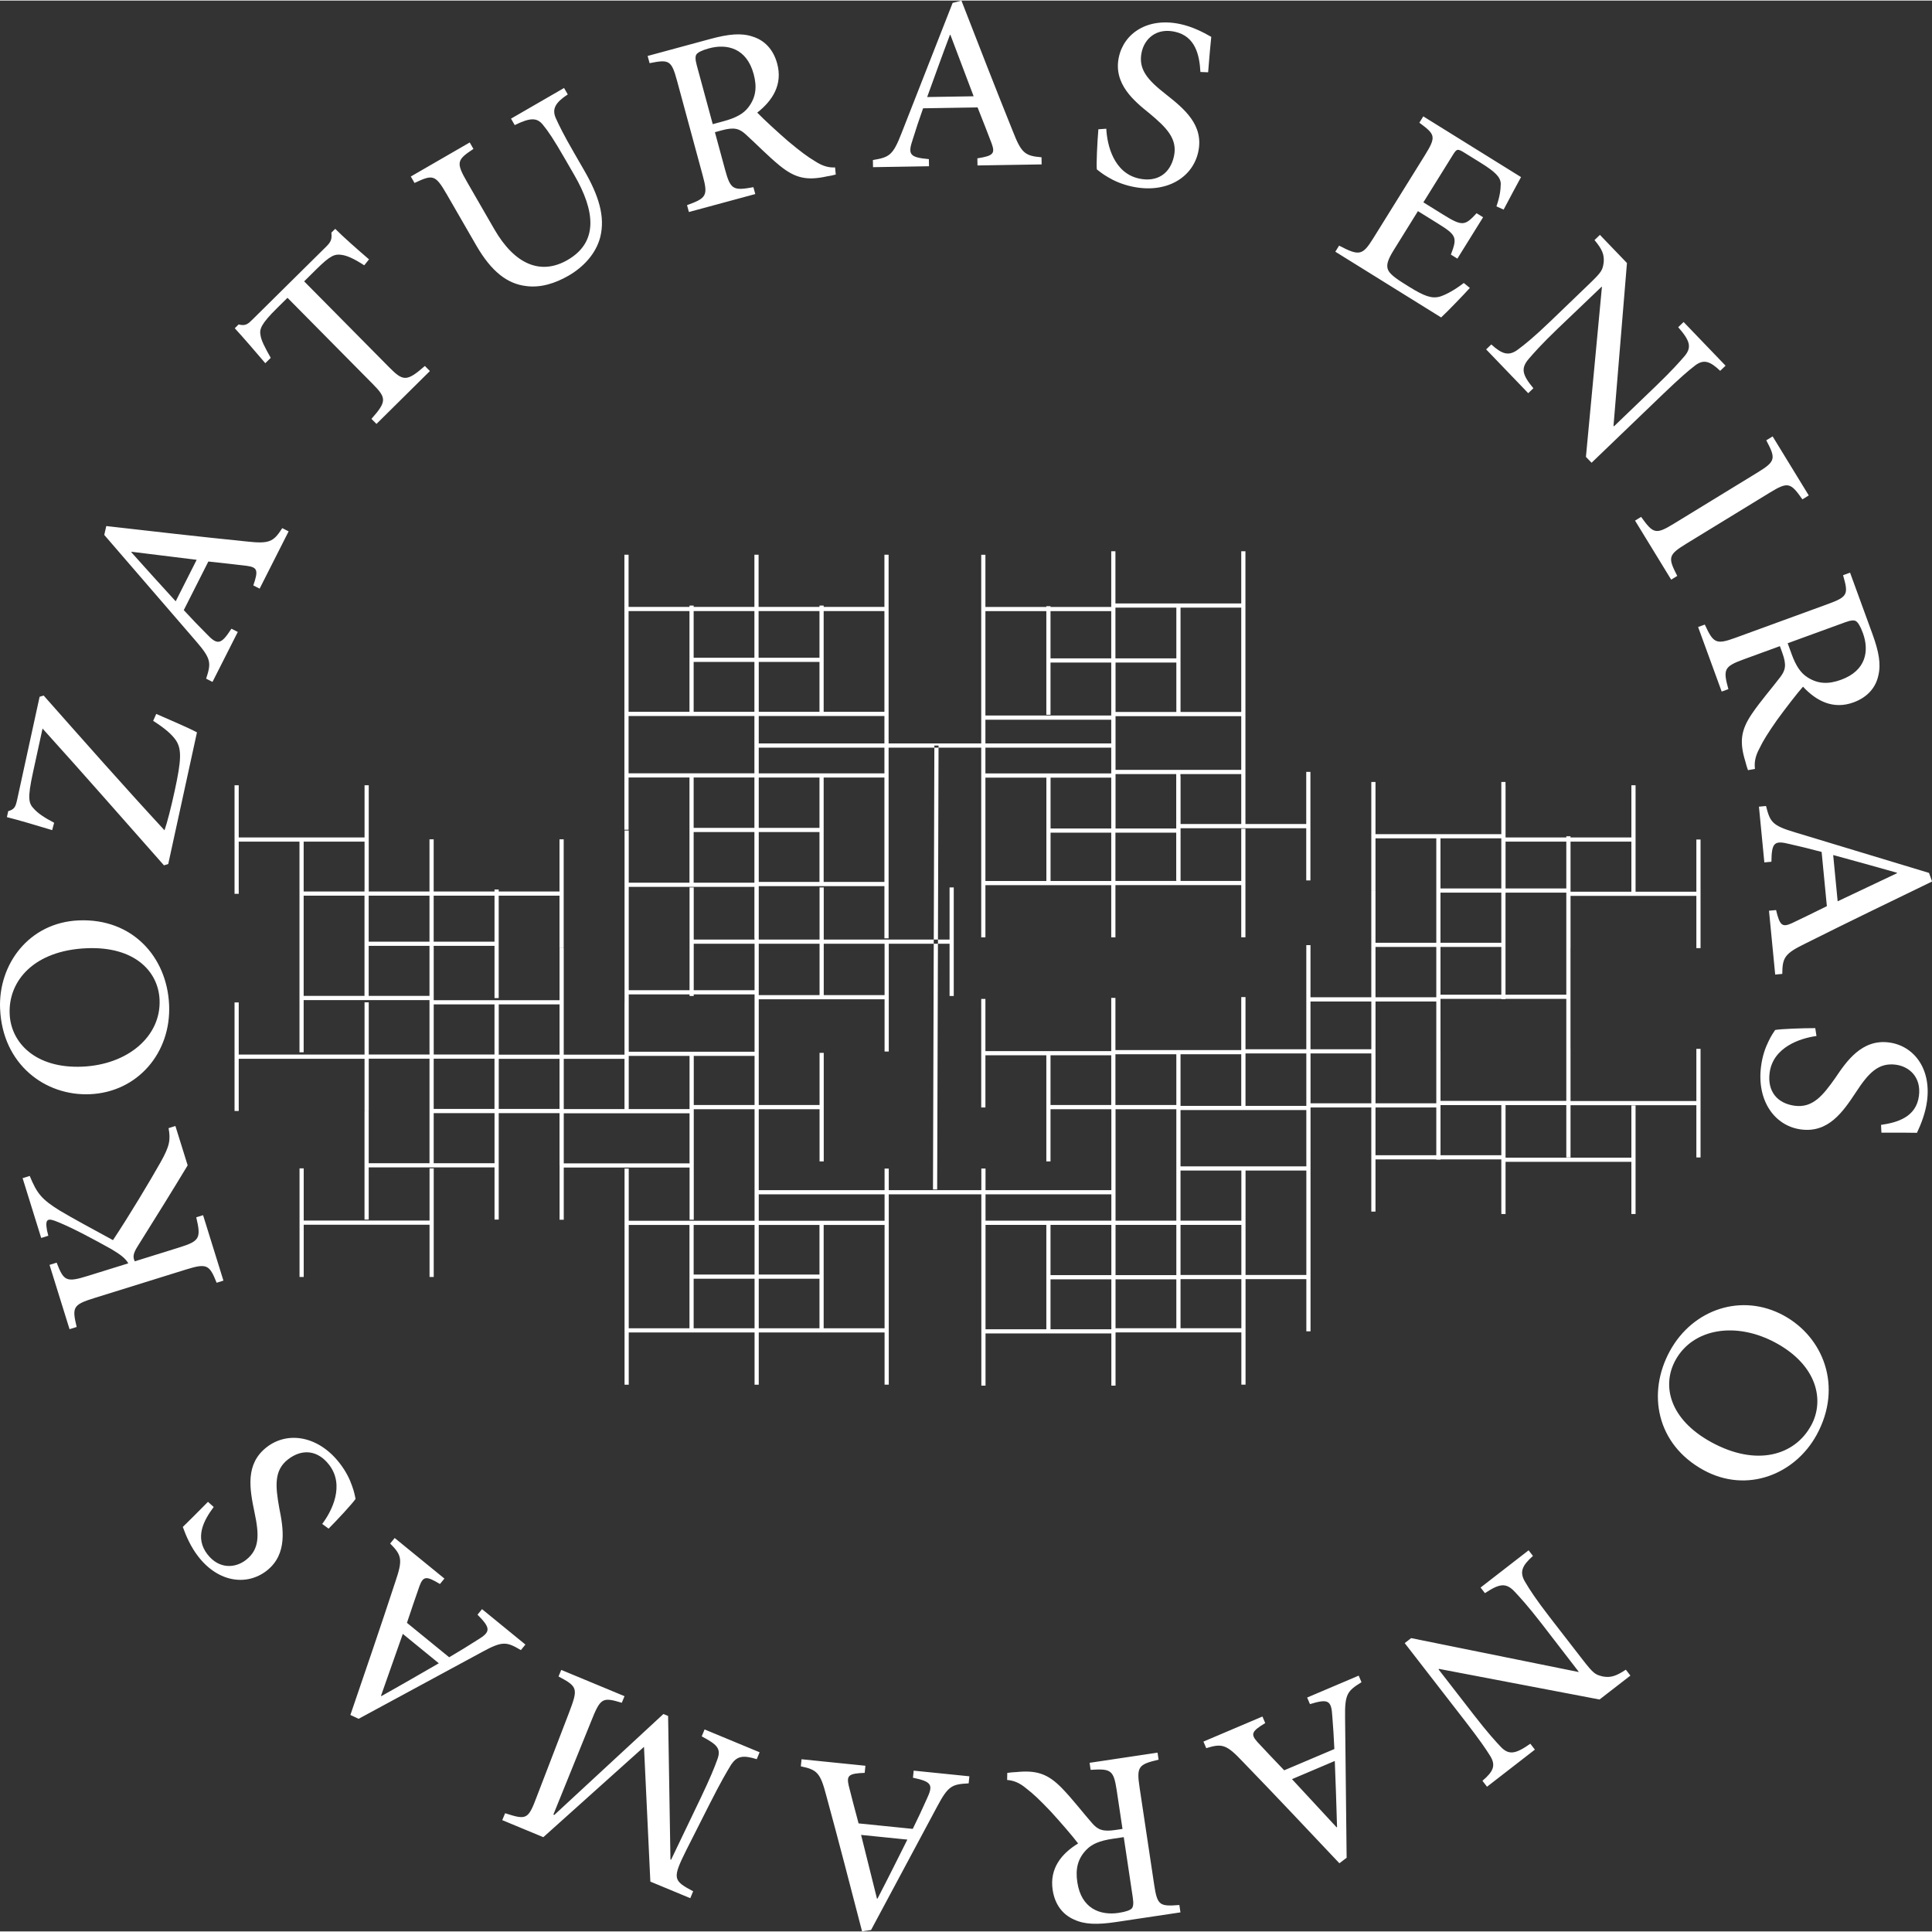
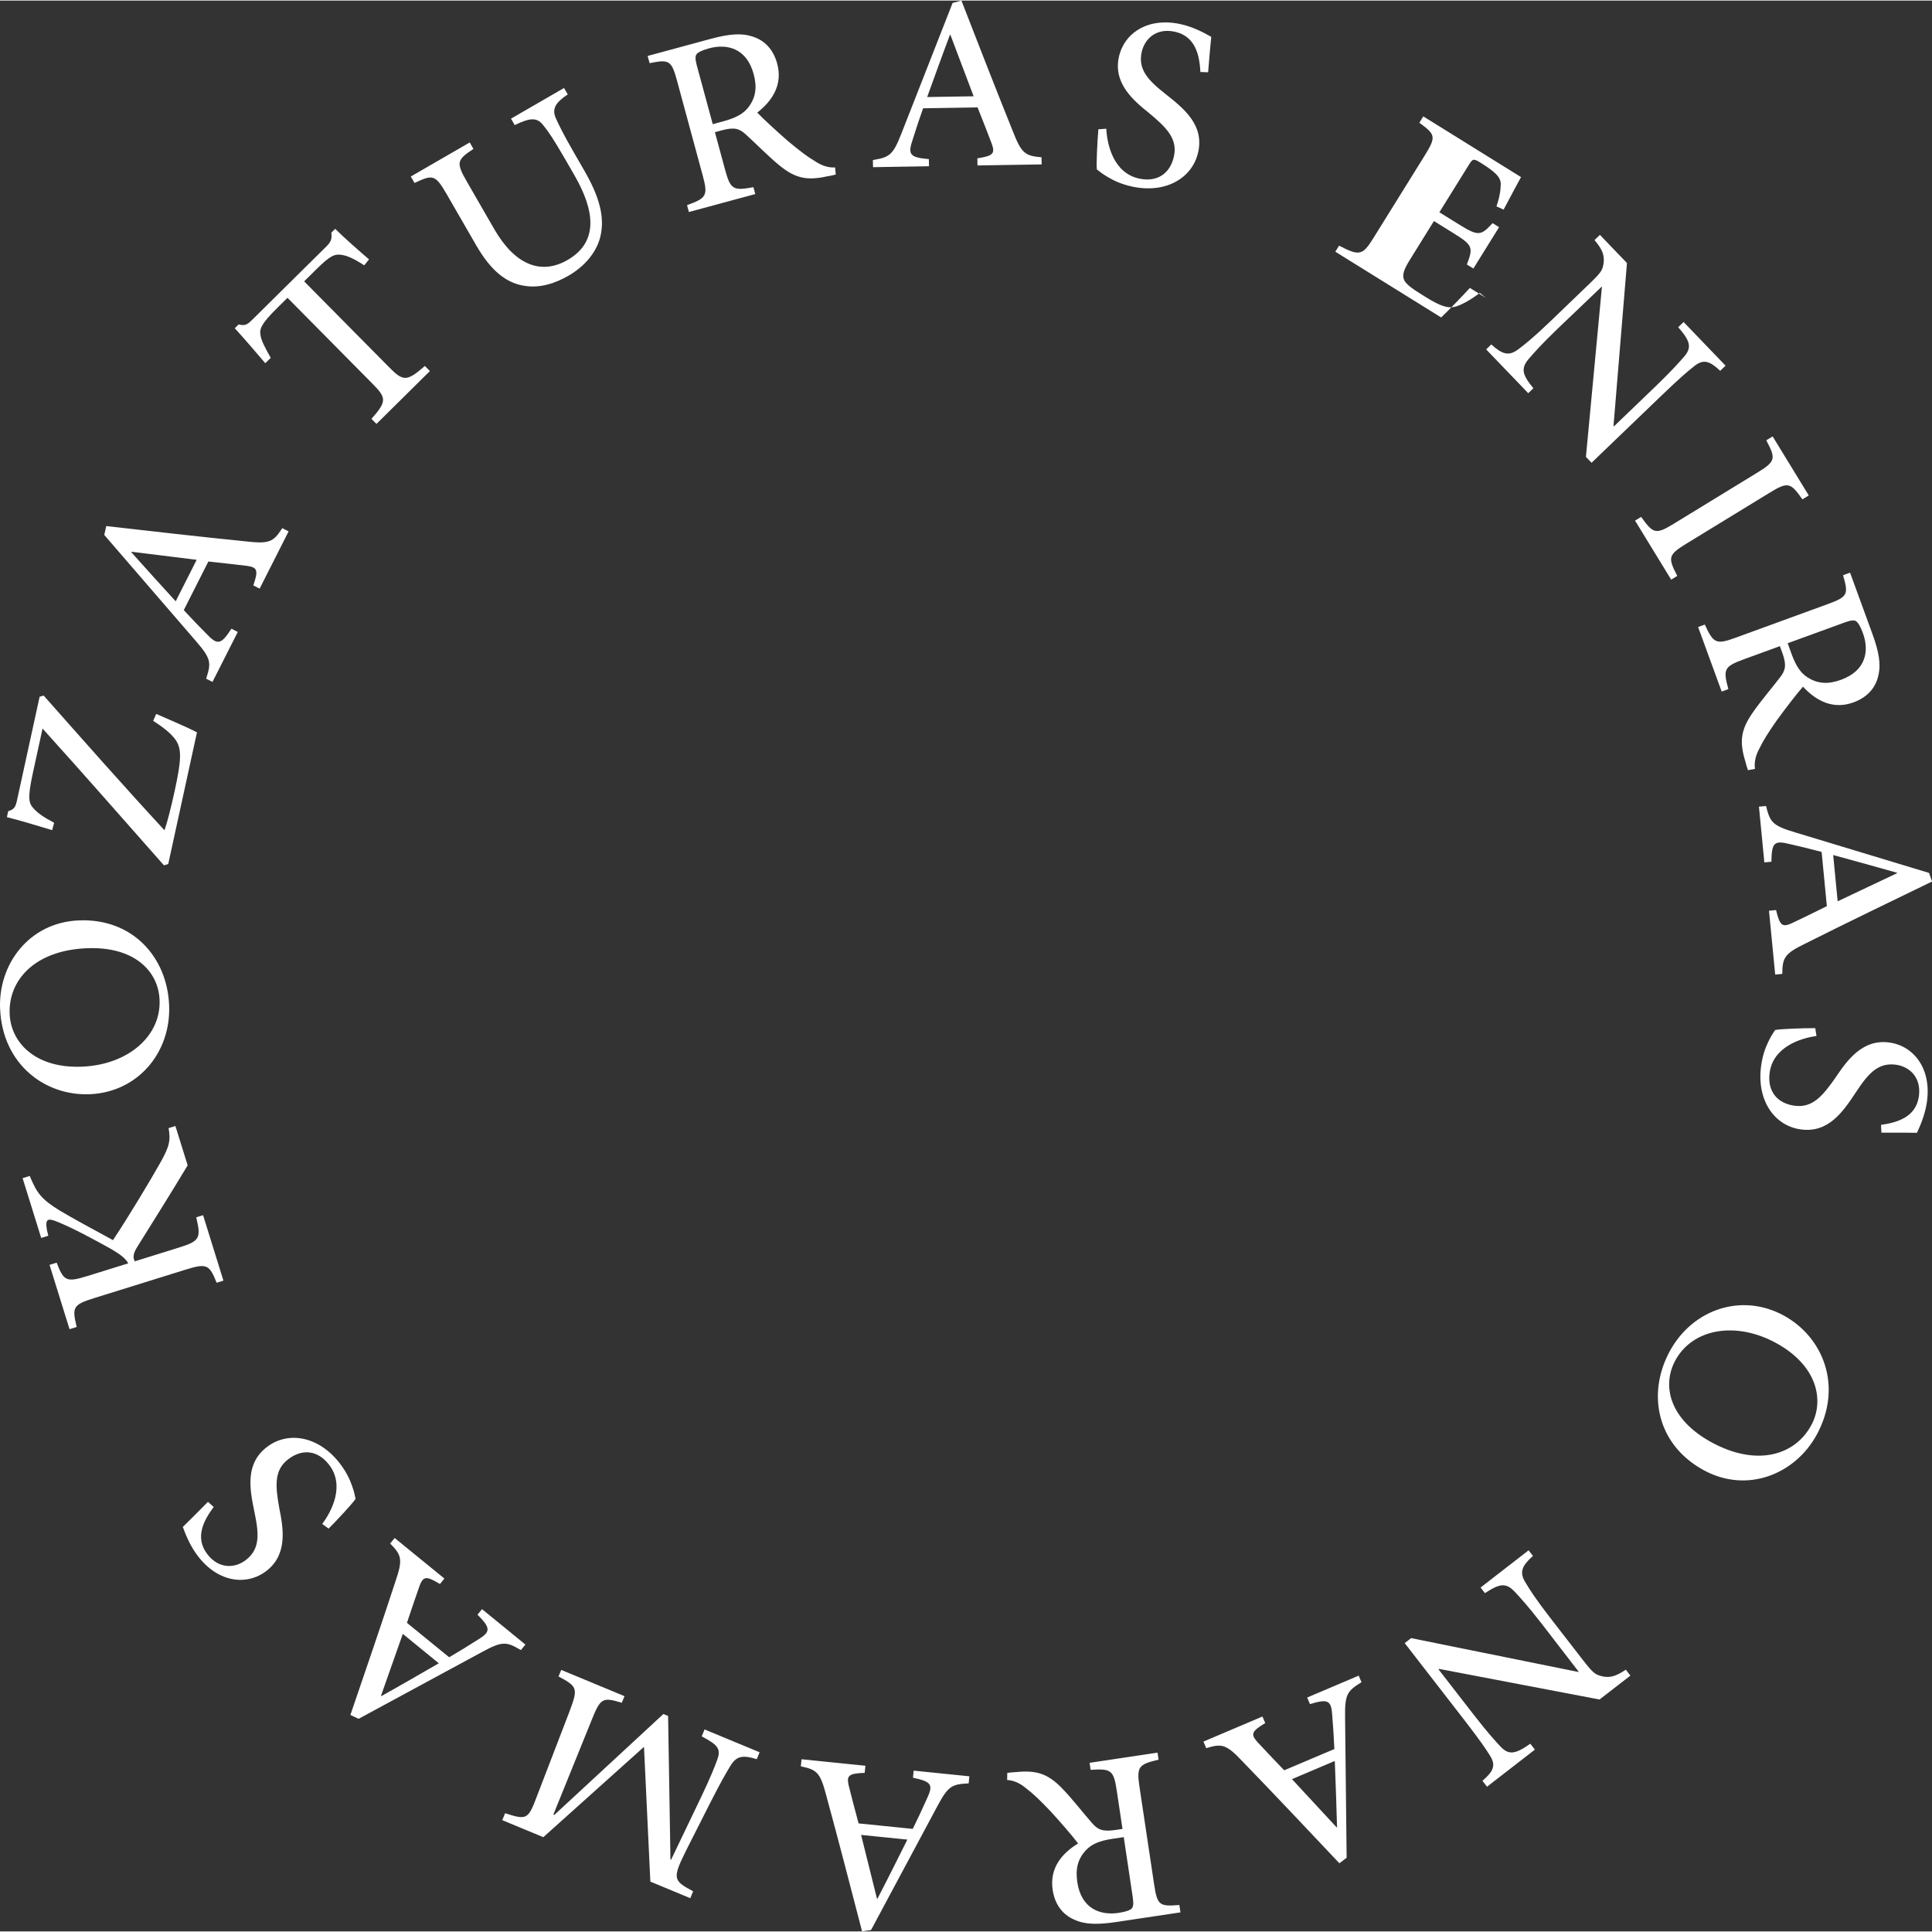
<svg xmlns="http://www.w3.org/2000/svg" id="Layer_1" data-name="Layer 1" x="0px" y="0px" shape-rendering="geometricPrecision" text-rendering="geometricPrecision" width="100px" height="100px" viewBox="0 0 461.41 461.14" xml:space="preserve">
  <rect x="0" y="0" width="461.41" height="461.14" fill="#333333" stroke="none" />
  <defs>
    <style>
      .cls-1 {
        fill: #fff;
      }
      #rotation-group {
      animation: rotateInfinite 7000ms linear infinite normal forwards
    }
    @keyframes rotateInfinite {
      0% {
        transform: translate(50px,50px) rotate(0deg);
        }
      100% {
        transform: translate(50px,50px) rotate(360deg);
        }
    }
    </style>
  </defs>
-   <path class="cls-1" d="m223.82,283.94h-1s.33-106.02.33-106.02h1s-.33,106.02-.33,106.02Zm42.6-126.33h-1v40.62h1v-40.62Zm0,106.68h-1v40.62h1v-40.62Zm-85.21,0h-1v40.62h1v-40.62Zm0-106.68h-1v40.62h1v-40.62Zm100.74,27.66h-1v25.93h1v-25.93Zm-31.05,0h-1v25.93h1v-25.93Zm15.02,98.83h-85.21v1h85.21v-1Zm0-106.68h-85.21v1h85.21v-1Zm15.52,20.31h-31.05v1h31.05v-1Zm.5-53.09h-1v25.93h1v-25.93Zm-31.05,0h-1v25.93h1v-25.93Zm30.55,12.46h-31.05v1h31.05v-1Zm.5,134.84h-1v25.93h1v-25.93Zm-31.05,0h-1v25.93h1v-25.93Zm30.55,12.46h-31.05v1h31.05v-1Zm.5-53.09h-1v25.93h1v-25.93Zm-31.05,0h-1v25.93h1v-25.93Zm30.55,12.46h-31.05v1h31.05v-1Zm-84.71-12.46h-1v25.93h1v-25.93Zm-31.05,0h-1v25.93h1v-25.93Zm30.55,12.46h-31.05v1h31.05v-1Zm.5-51.97h-1v25.93h1v-25.93Zm-31.05,0h-1v25.93h1v-25.93Zm30.55,12.46h-31.05v1h31.05v-1Zm31.55-12.46h-1v25.93h1v-25.93Zm-31.05,0h-1v25.93h1v-25.93Zm30.55,12.46h-31.05v1h31.05v-1Zm-46.07-26.05h-1v25.93h1v-25.93Zm-31.05,0h-1v25.93h1v-25.93Zm30.55,12.46h-31.05v1h31.05v-1Zm.5,13.22h-1v25.93h1v-25.93Zm-31.05,0h-1v25.93h1v-25.93Zm30.55,12.46h-31.05v1h31.05v-1Zm.5,2.23h-1v25.93h1v-25.93Zm-31.05,0h-1v25.93h1v-25.93Zm30.55,12.46h-31.05v1h31.05v-1Zm31.55-25.98h-1v25.93h1v-25.93Zm-31.05,0h-1v25.93h1v-25.93Zm30.55,12.46h-31.05v1h31.05v-1Zm.5,67.11h-1v25.93h1v-25.93Zm-31.05,0h-1v25.93h1v-25.93Zm30.55,12.46h-31.05v1h31.05v-1Zm.5-38.14h-1v25.93h1v-25.93Zm-31.05,0h-1v25.93h1v-25.93Zm30.55,12.46h-31.05v1h31.05v-1Zm-30.55,13.22h-1v25.93h1v-25.93Zm-31.05,0h-1v25.93h1v-25.93Zm30.55,12.46h-31.05v1h31.05v-1Zm.5-38.14h-1v25.93h1v-25.93Zm-31.05,0h-1v25.93h1v-25.93Zm30.55,12.46h-31.05v1h31.05v-1Zm-15.02-39.13h-1v25.93h1v-25.93Zm-31.05,0h-1v25.93h1v-25.93Zm30.55,12.46h-31.05v1h31.05v-1Zm.5.5h-1v25.93h1v-25.93Zm-31.05,0h-1v25.93h1v-25.93Zm30.55,12.46h-31.05v1h31.05v-1Zm132.28,26.92h-1v25.93h1v-25.93Zm-31.05,0h-1v25.93h1v-25.93Zm30.55,12.46h-31.05v1h31.05v-1Zm-30.55-12.22h-1v25.93h1v-25.93Zm-31.05,0h-1v25.93h1v-25.93Zm30.55,12.46h-31.05v1h31.05v-1Zm.5-38.39h-1v25.93h1v-25.93Zm-31.05,0h-1v25.93h1v-25.93Zm30.55,12.46h-31.05v1h31.05v-1Zm31.55-12.46h-1v25.93h1v-25.93Zm-31.05,0h-1v25.93h1v-25.93Zm30.55,12.46h-31.05v1h31.05v-1Zm16.02.5h-1v25.93h1v-25.93Zm-31.05,0h-1v25.93h1v-25.93Zm30.55,12.46h-31.05v1h31.05v-1Zm.5-38.39h-1v25.93h1v-25.93Zm-31.05,0h-1v25.93h1v-25.93Zm30.55,12.46h-31.05v1h31.05v-1Zm.5-26.91h-1v25.93h1v-25.93Zm-31.05,0h-1v25.93h1v-25.93Zm30.55,12.46h-31.05v1h31.05v-1Zm16.02-25.98h-1v25.93h1v-25.93Zm-31.05,0h-1v25.93h1v-25.93Zm30.55,12.46h-31.05v1h31.05v-1Zm16.02-24.87h-1v25.93h1v-25.93Zm-31.05,0h-1v25.93h1v-25.93Zm30.55,12.46h-31.05v1h31.05v-1Zm-193.38,1.24h-1v25.93h1v-25.93Zm-31.05,0h-1v25.93h1v-25.93Zm30.55,12.46h-31.05v1h31.05v-1Zm-15.02.5h-1v25.93h1v-25.93Zm-31.05,0h-1v25.93h1v-25.93Zm30.55,12.46h-31.05v1h31.05v-1Zm-15.02.5h-1v25.93h1v-25.93Zm-31.05,0h-1v25.93h1v-25.93Zm30.55,12.46h-31.05v1h31.05v-1Zm-15.02,1.24h-1v25.93h1v-25.93Zm-31.05,0h-1v25.93h1v-25.93Zm30.55,12.46h-31.05v1h31.05v-1Zm-15.02-52.1h-1v25.93h1v-25.93Zm-31.05,0h-1v25.93h1v-25.93Zm30.55,12.46h-31.05v1h31.05v-1Zm.5-64.32h-1v25.93h1v-25.93Zm-31.05,0h-1v25.93h1v-25.93Zm30.55,12.46h-31.05v1h31.05v-1Zm303.05-12.46h-1v25.93h1v-25.93Zm-31.05,0h-1v25.93h1v-25.93Zm30.55,12.46h-31.05v1h31.05v-1Zm16.02.5h-1v25.93h1v-25.93Zm-31.05,0h-1v25.93h1v-25.93Zm30.55,12.46h-31.05v1h31.05v-1Zm-15.02,51.05h-1v25.93h1v-25.93Zm-31.05,0h-1v25.93h1v-25.93Zm30.55,12.46h-31.05v1h31.05v-1Zm16.02-25.98h-1v25.93h1v-25.93Zm-31.05,0h-1v25.93h1v-25.93Zm30.55,12.46h-31.05v1h31.05v-1Zm-286.52-23.57h-1v25.93h1v-25.93Zm-31.05,0h-1v25.93h1v-25.93Zm30.55,12.46h-31.05v1h31.05v-1Zm16.02-25.43h-1v25.93h1v-25.93Zm-31.05,0h-1v25.93h1v-25.93Zm30.55,12.46h-31.05v1h31.05v-1Zm209.9,12.16h-1v25.93h1v-25.93Zm-31.05,0h-1v25.93h1v-25.93Zm30.55,12.46h-31.05v1h31.05v-1Zm16.02-.06h-1v25.93h1v-25.93Zm-31.05,0h-1v25.93h1v-25.93Zm30.55,12.46h-31.05v1h31.05v-1Zm.5-63.2h-1v25.93h1v-25.93Zm-31.05,0h-1v25.93h1v-25.93Zm30.55,12.46h-31.05v1h31.05v-1Zm16.02,25.31h-1v25.93h1v-25.93Zm-31.05,0h-1v25.93h1v-25.93Zm30.55,12.46h-31.05v1h31.05v-1Zm.5-37.83h-1v25.93h1v-25.93Zm-31.05,0h-1v25.93h1v-25.93Zm30.55,12.46h-31.05v1h31.05v-1Zm.5-37.83h-1v25.93h1v-25.93Zm-31.05,0h-1v25.93h1v-25.93Zm30.55,12.46h-31.05v1h31.05v-1Zm-15.02-25.43h-1v25.93h1v-25.93Zm-31.05,0h-1v25.93h1v-25.93Zm30.55,12.46h-31.05v1h31.05v-1Zm-239.95,13.22h-1v25.93h1v-25.93Zm-31.05,0h-1v25.93h1v-25.93Zm30.55,12.46h-31.05v1h31.05v-1Zm16.02-24.44h-1v25.93h1v-25.93Zm-31.05,0h-1v25.93h1v-25.93Zm30.55,12.46h-31.05v1h31.05v-1Zm-30.55-12.46h-1v25.93h1v-25.93Zm-31.05,0h-1v25.93h1v-25.93Zm30.55,12.46h-31.05v1h31.05v-1Zm.5,12.47h-1v25.93h1v-25.93Zm-31.05,0h-1v25.93h1v-25.93Zm30.55,12.46h-31.05v1h31.05v-1Zm93.64,54.09h-1v25.93h1v-25.93Zm-31.05,0h-1v25.93h1v-25.93Zm30.55,12.46h-31.05v1h31.05v-1Zm.5-119.14h-1v25.93h1v-25.93Zm-31.05,0h-1v25.93h1v-25.93Zm30.55,12.46h-31.05v1h31.05v-1Zm.5-53.09h-1v25.93h1v-25.93Zm-31.05,0h-1v25.93h1v-25.93Zm30.55,12.46h-31.05v1h31.05v-1Zm101.23-25.43h-1v25.93h1v-25.93Zm-31.05,0h-1v25.93h1v-25.93Zm30.55,12.46h-31.05v1h31.05v-1Zm.5,13.46h-1v25.93h1v-25.93Zm-31.05,0h-1v25.93h1v-25.93Zm30.55,12.46h-31.05v1h31.05v-1Zm.5,1.37h-1v25.93h1v-25.93Zm-31.05,0h-1v25.93h1v-25.93Zm30.55,12.46h-31.05v1h31.05v-1Zm.5,54.46h-1v25.93h1v-25.93Zm-31.05,0h-1v25.93h1v-25.93Zm30.55,12.46h-31.05v1h31.05v-1Zm-30.55-12.22h-1v25.93h1v-25.93Zm-31.05,0h-1v25.93h1v-25.93Zm30.55,12.46h-31.05v1h31.05v-1Zm.5-53.09h-1v25.93h1v-25.93Zm-31.05,0h-1v25.93h1v-25.93Zm30.55,12.46h-31.05v1h31.05v-1Zm.5-38.14h-1v25.93h1v-25.93Zm-31.05,0h-1v25.93h1v-25.93Zm30.55,12.46h-31.05v1h31.05v-1Zm.5-26.29h-1v25.93h1v-25.93Zm-31.05,0h-1v25.93h1v-25.93Zm30.55,12.46h-31.05v1h31.05v-1Zm.5-38.39h-1v25.93h1v-25.93Zm-31.05,0h-1v25.93h1v-25.93Zm30.55,12.46h-31.05v1h31.05v-1Zm31.55,52.97h-1v25.93h1v-25.93Zm-31.05,0h-1v25.93h1v-25.93Zm30.55,12.46h-31.05v1h31.05v-1Zm16.02-26.05h-1v25.93h1v-25.93Zm-31.05,0h-1v25.93h1v-25.93Zm30.55,12.46h-31.05v1h31.05v-1Zm-100.24,1.37h-1v25.93h1v-25.93Zm-31.05,0h-1v25.93h1v-25.93Zm30.55,12.46h-31.05v1h31.05v-1Zm.5-38.39h-1v25.93h1v-25.93Zm-31.05,0h-1v25.93h1v-25.93Zm30.55,12.46h-31.05v1h31.05v-1Zm.5-27.16h-1v25.93h1v-25.93Zm-31.05,0h-1v25.93h1v-25.93Zm30.55,12.46h-31.05v1h31.05v-1Zm.5-37.52h-1v25.93h1v-25.93Zm-31.05,0h-1v25.93h1v-25.93Zm30.55,12.46h-31.05v1h31.05v-1Zm-30.55-12.46h-1v25.93h1v-25.93Zm-31.05,0h-1v25.93h1v-25.93Zm30.55,12.46h-31.05v1h31.05v-1Zm.5,12.6h-1v25.93h1v-25.93Zm-31.05,0h-1v25.93h1v-25.93Zm30.55,12.46h-31.05v1h31.05v-1Zm.5,2.23h-1v25.93h1v-25.93Zm-31.05,0h-1v25.93h1v-25.93Zm30.55,12.46h-31.05v1h31.05v-1Z" />
  <g id="" transform="translate(50,50) rotate(360)">
-     <path class="cls-1" transform="translate(-50,-50)" d="m86.99,63.23c-2.54-1.65-4.11-2.31-5.37-2.49-1.69-.27-2.75.16-6.04,3.41l-2.94,2.91,20.32,20.54c3.31,3.34,4.17,3.46,8.51-.33l1.2,1.21-12.76,12.63-1.2-1.21c3.69-4.16,3.61-5,.27-8.37l-20.32-20.54-2.51,2.48c-3.75,3.71-4.24,4.99-3.93,6.46.17,1.26,1.02,2.87,2.44,5.4l-1.3,1.28c-2.51-2.94-5.07-5.93-7.29-8.35l.92-.91c1.69.44,2.24-.1,3.5-1.36l17.46-17.27c1.18-1.17,1.33-1.83,1.19-3.29l.92-.91c1.91,1.93,5.36,4.96,8.07,7.29l-1.15,1.43Zm48.6-40.81c-2.95,1.94-3.84,3.48-2.83,5.71.69,1.52,1.71,3.69,4.39,8.32l2.33,4.04c3.51,6.07,5.1,11.1,3.87,16.02-1.02,3.91-3.95,7.1-7.56,9.19-3.23,1.86-6.69,2.93-10.07,2.49-4.61-.52-8.4-3.53-11.97-9.7l-7.07-12.25c-2.74-4.74-3.33-4.72-7.68-2.68l-.89-1.54,14.07-8.13.89,1.54c-3.96,2.62-4.24,3.2-1.48,7.97l6.46,11.2c4.88,8.46,11.1,11.04,17.49,7.36,7.44-4.3,6.56-11.74,1.63-20.27l-2.27-3.93c-2.67-4.63-3.99-6.59-5.2-8.04-1.42-1.8-3.01-1.82-6.77.02l-.89-1.54,12.67-7.32.89,1.54Zm64.01,19.13c-.7.19-1.38.33-2.11.44-4.8,1.05-7.56.45-11.28-2.57-2.75-2.24-5.61-5.2-8.11-7.46-1.5-1.36-2.71-1.79-5.72-.97l-1.64.45,2.42,8.92c1.3,4.81,1.97,5.09,6.77,4.21l.45,1.64-15.85,4.29-.45-1.64c4.63-1.67,5.06-2.25,3.75-7.07l-6.15-22.69c-1.33-4.89-1.92-5.07-6.54-4.15l-.47-1.72,14.98-4.06c4.42-1.2,7.42-1.46,10.05-.58,2.79.84,4.97,2.98,5.91,6.46,1.35,4.97-1.06,8.81-4.76,11.71,1.53,1.6,4.93,4.71,7.4,6.85,2.93,2.44,4.62,3.7,6.37,4.74,1.94,1.28,3.4,1.56,4.82,1.51l.16,1.68Zm-26.76-12.74c2.93-.8,4.76-1.79,5.93-3.37,1.76-2.33,2.06-4.8,1.22-7.89-1.66-6.14-6.31-7.32-10.65-6.14-1.76.48-2.64.97-2.98,1.4-.31.42-.36,1.15.04,2.63l3.82,14.08,2.62-.71Zm60.61,10.57l-.03-1.7c3.76-.59,4.28-1.12,3.43-3.5-.89-2.34-2.03-5.28-3.38-8.66l-13.01.21c-.97,2.73-1.74,5.05-2.47,7.42-1.24,3.63-.74,4.31,3.85,4.72l.03,1.7-13.37.22-.03-1.7c3.92-.67,4.77-1.09,6.83-6.39L227.51.56l2.1-.56c4.06,10.43,8.12,20.91,12.3,31.26,2.03,5.2,2.89,5.83,6.83,6.17l.03,1.7-15.32.25Zm-6.46-31.19h-.12c-1.87,4.94-3.69,10.03-5.44,14.85l11.1-.18-5.55-14.67Zm59.7,8.87c-.22-3.95-1.14-8.54-6.13-9.62-4.44-.96-7.21,1.71-7.9,4.88-.88,4.08,1.42,6.65,5.75,10.04,4.5,3.54,9.14,7.41,7.76,13.79-1.35,6.22-7.73,10.02-15.81,8.27-2.46-.53-4.34-1.4-5.74-2.24-1.4-.8-2.13-1.46-2.67-1.86-.15-1.23.12-6.69.37-9.58l1.89-.13c.19,3.9,1.77,10.58,7.83,11.9,4.32.93,7.43-1.17,8.33-5.33.91-4.2-1.83-6.87-5.83-10.22-3.67-2.95-8.71-7.07-7.33-13.45,1.25-5.78,6.96-9.56,14.69-7.89,2.81.61,5.32,1.86,7.38,3.05-.21,2.11-.45,4.55-.75,8.46l-1.85-.07Zm64.35,51.57c-1.52,1.68-5.41,5.71-6.86,7.05l-25.27-15.7.9-1.45c4.86,2.54,5.61,2.34,8.18-1.79l12.26-19.72c2.87-4.61,2.5-5.03-1.27-7.85l.94-1.51,23.34,14.5c-.74,1.35-2.61,4.82-4.16,7.77l-1.71-.78c.82-2.4,1-3.91,1.03-5.42-.07-1.57-1.27-2.79-4.82-5l-3.82-2.37c-1.69-1.05-1.88-.98-2.82.54l-7.02,11.29,4.72,2.93c4.61,2.87,5.21,2.67,7.99-.33l1.55.96-6.14,9.88-1.55-.96c1.57-4.13,1.36-4.64-3.15-7.45l-4.72-2.93-5.75,9.26c-1.48,2.38-1.91,3.68-1.33,4.9.63,1.21,2.56,2.4,4.9,3.86,3.75,2.33,5.52,2.95,7.5,2.37,1.56-.51,3.61-1.67,5.63-3.23l1.46,1.19Zm59.8,19.81c-2.45-2.31-3.96-2.89-6.11-1.21-1.51,1.17-3.55,2.91-7.53,6.73l-17.09,16.42-1.35-1.4,3.82-40.59-.06-.06-10.46,9.99c-3.95,3.79-5.79,5.9-6.91,7.2-2.02,2.34-1.6,3.84,1.06,7.07l-1.23,1.18-10.05-10.46,1.23-1.18c2.59,2.34,4.21,2.92,6.54,1.08,1.51-1.12,3.7-2.88,7.64-6.67l9.17-8.82c3.13-3,3.22-3.38,3.49-5.15.18-1.92-.37-3.19-2.19-5.37l1.29-1.24,6.46,6.72-3.21,38.88.11.12,9.96-9.57c3.97-3.82,5.73-5.85,6.85-7.14,1.82-2.14,1.39-3.7-1.47-6.96l1.29-1.24,10.02,10.43-1.29,1.24Zm-20.35,35.76l1.45-.89c2.89,4.03,3.48,4.29,7.83,1.62l19.94-12.2c4.39-2.69,4.43-3.33,2.12-7.71l1.52-.93,8.63,14.1-1.52.93c-2.83-4.01-3.42-4.27-7.81-1.59l-19.94,12.2c-4.35,2.67-4.39,3.3-2.14,7.68l-1.45.89-8.63-14.1Zm26.97,59.6c-.25-.69-.45-1.35-.62-2.06-1.45-4.69-1.1-7.5,1.6-11.46,1.99-2.93,4.7-6.03,6.74-8.72,1.22-1.61,1.55-2.85.48-5.78l-.58-1.6-8.68,3.17c-4.68,1.71-4.91,2.4-3.62,7.1l-1.6.58-5.63-15.42,1.6-.58c2.06,4.47,2.68,4.85,7.36,3.14l22.08-8.06c4.76-1.74,4.88-2.34,3.58-6.87l1.67-.61,5.32,14.58c1.57,4.3,2.09,7.26,1.44,9.96-.6,2.85-2.54,5.2-5.93,6.44-4.83,1.77-8.87-.3-12.07-3.75-1.47,1.66-4.27,5.31-6.2,7.96-2.18,3.13-3.3,4.91-4.18,6.75-1.11,2.04-1.26,3.52-1.09,4.93l-1.66.3Zm10.41-27.75c1.04,2.85,2.19,4.59,3.87,5.62,2.47,1.56,4.96,1.64,7.96.54,5.98-2.18,6.75-6.91,5.21-11.14-.62-1.71-1.19-2.54-1.64-2.85-.44-.27-1.17-.26-2.62.27l-13.71,5,.93,2.55Zm-5.39,61.32l1.69-.16c.89,3.7,1.46,4.18,3.77,3.14,2.26-1.07,5.1-2.45,8.36-4.07l-1.25-12.95c-2.8-.75-5.18-1.33-7.59-1.87-3.72-.94-4.35-.39-4.4,4.21l-1.69.16-1.29-13.31,1.69-.16c.98,3.85,1.47,4.66,6.92,6.29l32.01,9.69.73,2.05c-10.07,4.88-20.19,9.77-30.17,14.77-5.02,2.44-5.58,3.35-5.61,7.3l-1.69.16-1.48-15.25Zm30.57-8.95v-.12c-5.08-1.46-10.31-2.87-15.24-4.23l1.07,11.05,14.17-6.71Zm-3.83,60.1c3.91-.56,8.41-1.86,9.07-6.92.58-4.5-2.32-7.04-5.54-7.46-4.14-.53-6.51,1.98-9.51,6.58-3.15,4.78-6.61,9.73-13.08,8.89-6.31-.81-10.64-6.85-9.58-15.05.32-2.49,1.02-4.44,1.74-5.9.68-1.47,1.27-2.25,1.63-2.81,1.22-.25,6.68-.45,9.58-.44l.29,1.88c-3.87.52-10.4,2.66-11.19,8.81-.57,4.38,1.8,7.3,6.02,7.85,4.26.55,6.69-2.41,9.69-6.68,2.63-3.91,6.3-9.28,12.78-8.44,5.87.76,10.12,6.13,9.11,13.96-.37,2.85-1.4,5.46-2.41,7.62-2.12-.03-4.57-.06-8.49-.03l-.09-1.85Zm-15.38,74.06c-5.12,9.35-16.57,14.08-26.99,8.38-11.24-6.15-13.56-18.37-8.03-28.46,5.47-9.99,17.18-13.93,27.21-8.44,9.42,5.16,14.15,16.94,7.83,28.49l-.02.04Zm-1.31-2.24c3.27-5.97,1.51-14.33-8.34-19.72-9.56-5.23-19.88-3.53-24.06,4.11-3.27,5.97-1.5,14.05,8.56,19.56,10.91,5.97,19.98,3.08,23.81-3.92l.02-.04Zm-78.49,84.83c2.56-2.19,3.29-3.63,1.85-5.95-1.01-1.63-2.52-3.84-5.89-8.2l-14.52-18.74,1.54-1.19,39.96,8.09.06-.05-8.83-11.46c-3.35-4.32-5.26-6.38-6.43-7.63-2.11-2.26-3.65-1.99-7.14.31l-1.04-1.34,11.47-8.89,1.04,1.34c-2.61,2.33-3.35,3.88-1.76,6.39.95,1.62,2.47,3.98,5.82,8.31l7.79,10.06c2.66,3.43,3.02,3.56,4.75,4.01,1.89.38,3.21-.03,5.58-1.6l1.09,1.41-7.37,5.71-38.33-7.31-.13.1,8.47,10.92c3.38,4.36,5.21,6.32,6.38,7.57,1.94,2.04,3.53,1.78,7.08-.72l1.09,1.41-11.43,8.86-1.09-1.41Zm-52.54-15.36l.67,1.57c-3.26,1.96-3.54,2.65-1.86,4.53,1.7,1.83,3.87,4.13,6.39,6.75l11.98-5.08c-.13-2.9-.29-5.34-.49-7.8-.22-3.83-.93-4.27-5.34-2.93l-.67-1.57,12.31-5.23.67,1.57c-3.38,2.1-4.01,2.8-3.92,8.49l.37,33.44-1.73,1.31c-7.68-8.14-15.38-16.32-23.15-24.34-3.83-4.05-4.87-4.32-8.65-3.15l-.67-1.57,14.1-5.99Zm17.71,26.47l.11-.05c-.13-5.28-.35-10.68-.54-15.8l-10.22,4.34,10.65,11.5Zm-78.63-13c.72-.11,1.41-.17,2.14-.2,4.89-.49,7.56.42,10.91,3.86,2.47,2.54,4.97,5.81,7.2,8.35,1.33,1.52,2.49,2.09,5.57,1.62l1.68-.25-1.37-9.14c-.74-4.93-1.37-5.29-6.24-4.97l-.25-1.68,16.23-2.43.25,1.68c-4.79,1.13-5.29,1.65-4.55,6.58l3.49,23.25c.75,5.01,1.32,5.25,6.02,4.88l.26,1.76-15.35,2.3c-4.53.68-7.53.6-10.05-.58-2.67-1.16-4.59-3.53-5.12-7.1-.76-5.09,2.07-8.63,6.08-11.08-1.33-1.77-4.35-5.25-6.56-7.66-2.63-2.76-4.16-4.21-5.78-5.45-1.78-1.5-3.2-1.94-4.61-2.05l.03-1.69Zm25.11,15.74c-3.01.45-4.94,1.23-6.28,2.66-2.02,2.11-2.6,4.53-2.12,7.7.94,6.29,5.42,8,9.87,7.33,1.8-.27,2.73-.66,3.12-1.04.35-.38.49-1.1.26-2.62l-2.16-14.43-2.69.4Zm-59.01-17.44l-.17,1.69c-3.8.14-4.38.61-3.81,3.07.61,2.42,1.4,5.48,2.35,9l12.94,1.31c1.28-2.6,2.32-4.82,3.32-7.08,1.65-3.46,1.24-4.19-3.27-5.14l.17-1.69,13.3,1.35-.17,1.69c-3.97.21-4.86.53-7.53,5.55l-15.78,29.47-2.15.31c-2.81-10.83-5.62-21.71-8.56-32.47-1.41-5.4-2.19-6.13-6.06-6.93l.17-1.69,15.24,1.55Zm2.77,31.72h.12c2.43-4.67,4.84-9.52,7.13-14.09l-11.05-1.12,3.79,15.21Zm-60.3-48.34l-.65,1.57c-4.72-1.43-5.1-1.15-7.41,4.65l-8.93,22.05.22.09,26.06-24.11,1.12.47.56,34.28.15.06,7.21-15.04c2.1-4.44,3.07-6.76,3.86-8.97.96-2.63-.2-3.55-3.75-5.46l.68-1.65,13.14,5.45-.68,1.65c-3.34-1.04-4.75-.7-6.1,1.28-1.09,1.79-2.41,4-5.29,9.69l-5.39,10.66c-3.44,6.91-3.23,7.35,1.59,9.92l-.68,1.65-9.54-3.96-1.52-32.18-24.04,21.57-9.81-4.07.68-1.65c5.07,1.62,5.49,1.58,7.55-3.93l7.68-19.98c2.21-5.84,2.21-6.28-2.47-8.75l.65-1.57,15.12,6.28Zm-43-28.11l-1.08,1.32c-3.25-1.97-3.99-1.9-4.88.47-.83,2.36-1.85,5.34-3,8.8l10.08,8.22c2.5-1.46,4.59-2.74,6.67-4.08,3.29-1.97,3.34-2.82.1-6.09l1.08-1.32,10.36,8.46-1.08,1.32c-3.43-2.01-4.35-2.24-9.34.49l-29.41,15.92-1.97-.92c3.62-10.59,7.27-21.22,10.74-31.82,1.8-5.28,1.55-6.32-1.24-9.12l1.08-1.32,11.87,9.68Zm-15.16,28.01l.09.08c4.61-2.57,9.29-5.29,13.72-7.84l-8.6-7.02-5.21,14.79Zm-39.96-45.08c-2.36,3.17-4.61,7.28-1.48,11.31,2.78,3.58,6.63,3.32,9.19,1.33,3.3-2.56,3.18-6.01,2.04-11.38-1.17-5.61-2.25-11.54,2.91-15.55,5.02-3.9,12.35-2.72,17.42,3.81,1.54,1.98,2.43,3.86,2.96,5.4.56,1.51.7,2.48.85,3.14-.68,1.04-4.39,5.05-6.44,7.1l-1.53-1.12c2.35-3.11,5.44-9.25,1.63-14.15-2.71-3.49-6.44-3.87-9.8-1.26-3.39,2.63-3,6.44-2.09,11.58.92,4.62,2.14,11.01-3.01,15.01-4.67,3.63-11.48,2.86-16.32-3.38-1.77-2.27-2.89-4.84-3.7-7.08,1.51-1.48,3.26-3.2,6.01-6l1.38,1.24Zm-6.23-81.57c-3.5,5.8-7.37,12.05-11.88,19.23-1.2,1.86-1.2,2.71-.73,3.66l10.56-3.29c4.99-1.55,5.29-2.24,4.12-7.22l1.63-.51,4.86,15.63-1.62.51c-1.73-4.34-2.35-4.7-7.35-3.15l-21.86,6.8c-5.15,1.6-5.34,2.21-4.22,6.91l-1.7.53-4.78-15.36,1.7-.53c1.69,4.35,2.25,4.78,7.36,3.19l9.75-3.03c-.73-1.26-1.93-2.12-4.02-3.38-4.26-2.37-9.1-4.98-12.7-6.45-2.59-1.1-3.19-.83-2.69,1.98l.31,1.26-1.7.53-4.44-14.28,1.7-.53c1.74,4.21,2.84,5.57,7.1,8.23,2.93,1.76,8.02,4.51,12.78,7.1,3.96-5.95,8.93-14.28,11.31-18.5,2.25-3.97,2.47-5.44,1.97-8.25l1.63-.51,2.93,9.4ZM.02,240.81c-.46-10.65,6.9-20.62,18.77-21.13,12.8-.55,21.11,8.71,21.6,20.21.49,11.38-7.5,20.81-18.92,21.3-10.73.46-20.88-7.18-21.44-20.34v-.04Zm2.29,1.24c.29,6.8,6.12,13.04,17.34,12.56,10.89-.47,18.84-7.26,18.46-15.97-.29-6.8-5.99-12.81-17.45-12.31-12.43.53-18.7,7.7-18.35,15.68v.04Zm34.99-71.69c2.19.98,7.51,3.21,9.74,4.41l-6.86,31.44-1.02.32c-9.65-10.9-19.04-21.66-29-32.67l-2.25,10.33c-1.43,6.53-1.07,7.56.29,8.94.87.94,2.27,1.95,4.73,3.23l-.47,1.76c-3.85-1.17-8.22-2.46-10.81-3.1l.31-1.43c1.55-.45,1.77-1.07,2.16-2.85l5.34-24.47.97-.29c9.55,10.79,18.93,21.43,28.86,32.18.67-1.93,1.56-5.43,2.44-9.46,1.57-7.21,1.7-9.88.3-12.01-1.01-1.46-2.61-2.85-5.45-4.67l.74-1.66Zm24.72-29.91l-1.52-.77c1.23-3.6,1-4.31-1.5-4.67-2.48-.3-5.62-.66-9.24-1.04l-5.87,11.61c1.97,2.13,3.66,3.9,5.41,5.64,2.63,2.79,3.47,2.66,5.97-1.2l1.52.77-6.04,11.93-1.52-.77c1.23-3.78,1.25-4.72-2.48-9.02l-21.85-25.31.48-2.12c11.12,1.27,22.28,2.55,33.39,3.67,5.54.62,6.51.16,8.64-3.17l1.52.77-6.92,13.67Zm-30.61-8.81l-.05.11c3.5,3.95,7.16,7.94,10.6,11.72l5.01-9.91-15.56-1.92Z" />
+     <path class="cls-1" transform="translate(-50,-50)" d="m86.99,63.23c-2.54-1.65-4.11-2.31-5.37-2.49-1.69-.27-2.75.16-6.04,3.41l-2.94,2.91,20.32,20.54c3.31,3.34,4.17,3.46,8.51-.33l1.2,1.21-12.76,12.63-1.2-1.21c3.69-4.16,3.61-5,.27-8.37l-20.32-20.54-2.51,2.48c-3.75,3.71-4.24,4.99-3.93,6.46.17,1.26,1.02,2.87,2.44,5.4l-1.3,1.28c-2.51-2.94-5.07-5.93-7.29-8.35l.92-.91c1.69.44,2.24-.1,3.5-1.36l17.46-17.27c1.18-1.17,1.33-1.83,1.19-3.29l.92-.91c1.91,1.93,5.36,4.96,8.07,7.29l-1.15,1.43Zm48.6-40.81c-2.95,1.94-3.84,3.48-2.83,5.71.69,1.52,1.71,3.69,4.39,8.32l2.33,4.04c3.51,6.07,5.1,11.1,3.87,16.02-1.02,3.91-3.95,7.1-7.56,9.19-3.23,1.86-6.69,2.93-10.07,2.49-4.61-.52-8.4-3.53-11.97-9.7l-7.07-12.25c-2.74-4.74-3.33-4.72-7.68-2.68l-.89-1.54,14.07-8.13.89,1.54c-3.96,2.62-4.24,3.2-1.48,7.97l6.46,11.2c4.88,8.46,11.1,11.04,17.49,7.36,7.44-4.3,6.56-11.74,1.63-20.27l-2.27-3.93c-2.67-4.63-3.99-6.59-5.2-8.04-1.42-1.8-3.01-1.82-6.77.02l-.89-1.54,12.67-7.32.89,1.54Zm64.01,19.13c-.7.19-1.38.33-2.11.44-4.8,1.05-7.56.45-11.28-2.57-2.75-2.24-5.61-5.2-8.11-7.46-1.5-1.36-2.71-1.79-5.72-.97l-1.64.45,2.42,8.92c1.3,4.81,1.97,5.09,6.77,4.21l.45,1.64-15.85,4.29-.45-1.64c4.63-1.67,5.06-2.25,3.75-7.07l-6.15-22.69c-1.33-4.89-1.92-5.07-6.54-4.15l-.47-1.72,14.98-4.06c4.42-1.2,7.42-1.46,10.05-.58,2.79.84,4.97,2.98,5.91,6.46,1.35,4.97-1.06,8.81-4.76,11.71,1.53,1.6,4.93,4.71,7.4,6.85,2.93,2.44,4.62,3.7,6.37,4.74,1.94,1.28,3.4,1.56,4.82,1.51l.16,1.68Zm-26.76-12.74c2.93-.8,4.76-1.79,5.93-3.37,1.76-2.33,2.06-4.8,1.22-7.89-1.66-6.14-6.31-7.32-10.65-6.14-1.76.48-2.64.97-2.98,1.4-.31.42-.36,1.15.04,2.63l3.82,14.08,2.62-.71Zm60.61,10.57l-.03-1.7c3.76-.59,4.28-1.12,3.43-3.5-.89-2.34-2.03-5.28-3.38-8.66l-13.01.21c-.97,2.73-1.74,5.05-2.47,7.42-1.24,3.63-.74,4.31,3.85,4.72l.03,1.7-13.37.22-.03-1.7c3.92-.67,4.77-1.09,6.83-6.39L227.51.56l2.1-.56c4.06,10.43,8.12,20.91,12.3,31.26,2.03,5.2,2.89,5.83,6.83,6.17l.03,1.7-15.32.25Zm-6.46-31.19h-.12c-1.87,4.94-3.69,10.03-5.44,14.85l11.1-.18-5.55-14.67Zm59.7,8.87c-.22-3.95-1.14-8.54-6.13-9.62-4.44-.96-7.21,1.71-7.9,4.88-.88,4.08,1.42,6.65,5.75,10.04,4.5,3.54,9.14,7.41,7.76,13.79-1.35,6.22-7.73,10.02-15.81,8.27-2.46-.53-4.34-1.4-5.74-2.24-1.4-.8-2.13-1.46-2.67-1.86-.15-1.23.12-6.69.37-9.58l1.89-.13c.19,3.9,1.77,10.58,7.83,11.9,4.32.93,7.43-1.17,8.33-5.33.91-4.2-1.83-6.87-5.83-10.22-3.67-2.95-8.71-7.07-7.33-13.45,1.25-5.78,6.96-9.56,14.69-7.89,2.81.61,5.32,1.86,7.38,3.05-.21,2.11-.45,4.55-.75,8.46l-1.85-.07Zm64.35,51.57c-1.52,1.68-5.41,5.71-6.86,7.05l-25.27-15.7.9-1.45c4.86,2.54,5.61,2.34,8.18-1.79l12.26-19.72c2.87-4.61,2.5-5.03-1.27-7.85l.94-1.51,23.34,14.5c-.74,1.35-2.61,4.82-4.16,7.77l-1.71-.78c.82-2.4,1-3.91,1.03-5.42-.07-1.57-1.27-2.79-4.82-5c-1.69-1.05-1.88-.98-2.82.54l-7.02,11.29,4.72,2.93c4.61,2.87,5.21,2.67,7.99-.33l1.55.96-6.14,9.88-1.55-.96c1.57-4.13,1.36-4.64-3.15-7.45l-4.72-2.93-5.75,9.26c-1.48,2.38-1.91,3.68-1.33,4.9.63,1.21,2.56,2.4,4.9,3.86,3.75,2.33,5.52,2.95,7.5,2.37,1.56-.51,3.61-1.67,5.63-3.23l1.46,1.19Zm59.8,19.81c-2.45-2.31-3.96-2.89-6.11-1.21-1.51,1.17-3.55,2.91-7.53,6.73l-17.09,16.42-1.35-1.4,3.82-40.59-.06-.06-10.46,9.99c-3.95,3.79-5.79,5.9-6.91,7.2-2.02,2.34-1.6,3.84,1.06,7.07l-1.23,1.18-10.05-10.46,1.23-1.18c2.59,2.34,4.21,2.92,6.54,1.08,1.51-1.12,3.7-2.88,7.64-6.67l9.17-8.82c3.13-3,3.22-3.38,3.49-5.15.18-1.92-.37-3.19-2.19-5.37l1.29-1.24,6.46,6.72-3.21,38.88.11.12,9.96-9.57c3.97-3.82,5.73-5.85,6.85-7.14,1.82-2.14,1.39-3.7-1.47-6.96l1.29-1.24,10.02,10.43-1.29,1.24Zm-20.35,35.76l1.45-.89c2.89,4.03,3.48,4.29,7.83,1.62l19.94-12.2c4.39-2.69,4.43-3.33,2.12-7.71l1.52-.93,8.63,14.1-1.52.93c-2.83-4.01-3.42-4.27-7.81-1.59l-19.94,12.2c-4.35,2.67-4.39,3.3-2.14,7.68l-1.45.89-8.63-14.1Zm26.97,59.6c-.25-.69-.45-1.35-.62-2.06-1.45-4.69-1.1-7.5,1.6-11.46,1.99-2.93,4.7-6.03,6.74-8.72,1.22-1.61,1.55-2.85.48-5.78l-.58-1.6-8.68,3.17c-4.68,1.71-4.91,2.4-3.62,7.1l-1.6.58-5.63-15.42,1.6-.58c2.06,4.47,2.68,4.85,7.36,3.14l22.08-8.06c4.76-1.74,4.88-2.34,3.58-6.87l1.67-.61,5.32,14.58c1.57,4.3,2.09,7.26,1.44,9.96-.6,2.85-2.54,5.2-5.93,6.44-4.83,1.77-8.87-.3-12.07-3.75-1.47,1.66-4.27,5.31-6.2,7.96-2.18,3.13-3.3,4.91-4.18,6.75-1.11,2.04-1.26,3.52-1.09,4.93l-1.66.3Zm10.41-27.75c1.04,2.85,2.19,4.59,3.87,5.62,2.47,1.56,4.96,1.64,7.96.54,5.98-2.18,6.75-6.91,5.21-11.14-.62-1.71-1.19-2.54-1.64-2.85-.44-.27-1.17-.26-2.62.27l-13.71,5,.93,2.55Zm-5.39,61.32l1.69-.16c.89,3.7,1.46,4.18,3.77,3.14,2.26-1.07,5.1-2.45,8.36-4.07l-1.25-12.95c-2.8-.75-5.18-1.33-7.59-1.87-3.72-.94-4.35-.39-4.4,4.21l-1.69.16-1.29-13.31,1.69-.16c.98,3.85,1.47,4.66,6.92,6.29l32.01,9.69.73,2.05c-10.07,4.88-20.19,9.77-30.17,14.77-5.02,2.44-5.58,3.35-5.61,7.3l-1.69.16-1.48-15.25Zm30.57-8.95v-.12c-5.08-1.46-10.31-2.87-15.24-4.23l1.07,11.05,14.17-6.71Zm-3.83,60.1c3.91-.56,8.41-1.86,9.07-6.92.58-4.5-2.32-7.04-5.54-7.46-4.14-.53-6.51,1.98-9.51,6.58-3.15,4.78-6.61,9.73-13.08,8.89-6.31-.81-10.64-6.85-9.58-15.05.32-2.49,1.02-4.44,1.74-5.9.68-1.47,1.27-2.25,1.63-2.81,1.22-.25,6.68-.45,9.58-.44l.29,1.88c-3.87.52-10.4,2.66-11.19,8.81-.57,4.38,1.8,7.3,6.02,7.85,4.26.55,6.69-2.41,9.69-6.68,2.63-3.91,6.3-9.28,12.78-8.44,5.87.76,10.12,6.13,9.11,13.96-.37,2.85-1.4,5.46-2.41,7.62-2.12-.03-4.57-.06-8.49-.03l-.09-1.85Zm-15.38,74.06c-5.12,9.35-16.57,14.08-26.99,8.38-11.24-6.15-13.56-18.37-8.03-28.46,5.47-9.99,17.18-13.93,27.21-8.44,9.42,5.16,14.15,16.94,7.83,28.49l-.02.04Zm-1.31-2.24c3.27-5.97,1.51-14.33-8.34-19.72-9.56-5.23-19.88-3.53-24.06,4.11-3.27,5.97-1.5,14.05,8.56,19.56,10.91,5.97,19.98,3.08,23.81-3.92l.02-.04Zm-78.49,84.83c2.56-2.19,3.29-3.63,1.85-5.95-1.01-1.63-2.52-3.84-5.89-8.2l-14.52-18.74,1.54-1.19,39.96,8.09.06-.05-8.83-11.46c-3.35-4.32-5.26-6.38-6.43-7.63-2.11-2.26-3.65-1.99-7.14.31l-1.04-1.34,11.47-8.89,1.04,1.34c-2.61,2.33-3.35,3.88-1.76,6.39.95,1.62,2.47,3.98,5.82,8.31l7.79,10.06c2.66,3.43,3.02,3.56,4.75,4.01,1.89.38,3.21-.03,5.58-1.6l1.09,1.41-7.37,5.71-38.33-7.31-.13.1,8.47,10.92c3.38,4.36,5.21,6.32,6.38,7.57,1.94,2.04,3.53,1.78,7.08-.72l1.09,1.41-11.43,8.86-1.09-1.41Zm-52.54-15.36l.67,1.57c-3.26,1.96-3.54,2.65-1.86,4.53,1.7,1.83,3.87,4.13,6.39,6.75l11.98-5.08c-.13-2.9-.29-5.34-.49-7.8-.22-3.83-.93-4.27-5.34-2.93l-.67-1.57,12.31-5.23.67,1.57c-3.38,2.1-4.01,2.8-3.92,8.49l.37,33.44-1.73,1.31c-7.68-8.14-15.38-16.32-23.15-24.34-3.83-4.05-4.87-4.32-8.65-3.15l-.67-1.57,14.1-5.99Zm17.71,26.47l.11-.05c-.13-5.28-.35-10.68-.54-15.8l-10.22,4.34,10.65,11.5Zm-78.63-13c.72-.11,1.41-.17,2.14-.2,4.89-.49,7.56.42,10.91,3.86,2.47,2.54,4.97,5.81,7.2,8.35,1.33,1.52,2.49,2.09,5.57,1.62l1.68-.25-1.37-9.14c-.74-4.93-1.37-5.29-6.24-4.97l-.25-1.68,16.23-2.43.25,1.68c-4.79,1.13-5.29,1.65-4.55,6.58l3.49,23.25c.75,5.01,1.32,5.25,6.02,4.88l.26,1.76-15.35,2.3c-4.53.68-7.53.6-10.05-.58-2.67-1.16-4.59-3.53-5.12-7.1-.76-5.09,2.07-8.63,6.08-11.08-1.33-1.77-4.35-5.25-6.56-7.66-2.63-2.76-4.16-4.21-5.78-5.45-1.78-1.5-3.2-1.94-4.61-2.05l.03-1.69Zm25.11,15.74c-3.01.45-4.94,1.23-6.28,2.66-2.02,2.11-2.6,4.53-2.12,7.7.94,6.29,5.42,8,9.87,7.33,1.8-.27,2.73-.66,3.12-1.04.35-.38.49-1.1.26-2.62l-2.16-14.43-2.69.4Zm-59.01-17.44l-.17,1.69c-3.8.14-4.38.61-3.81,3.07.61,2.42,1.4,5.48,2.35,9l12.94,1.31c1.28-2.6,2.32-4.82,3.32-7.08,1.65-3.46,1.24-4.19-3.27-5.14l.17-1.69,13.3,1.35-.17,1.69c-3.97.21-4.86.53-7.53,5.55l-15.78,29.47-2.15.31c-2.81-10.83-5.62-21.71-8.56-32.47-1.41-5.4-2.19-6.13-6.06-6.93l.17-1.69,15.24,1.55Zm2.77,31.72h.12c2.43-4.67,4.84-9.52,7.13-14.09l-11.05-1.12,3.79,15.21Zm-60.3-48.34l-.65,1.57c-4.72-1.43-5.1-1.15-7.41,4.65l-8.93,22.05.22.09,26.06-24.11,1.12.47.56,34.28.15.06,7.21-15.04c2.1-4.44,3.07-6.76,3.86-8.97.96-2.63-.2-3.55-3.75-5.46l.68-1.65,13.14,5.45-.68,1.65c-3.34-1.04-4.75-.7-6.1,1.28-1.09,1.79-2.41,4-5.29,9.69l-5.39,10.66c-3.44,6.91-3.23,7.35,1.59,9.92l-.68,1.65-9.54-3.96-1.52-32.18-24.04,21.57-9.81-4.07.68-1.65c5.07,1.62,5.49,1.58,7.55-3.93l7.68-19.98c2.21-5.84,2.21-6.28-2.47-8.75l.65-1.57,15.12,6.28Zm-43-28.11l-1.08,1.32c-3.25-1.97-3.99-1.9-4.88.47-.83,2.36-1.85,5.34-3,8.8l10.08,8.22c2.5-1.46,4.59-2.74,6.67-4.08,3.29-1.97,3.34-2.82.1-6.09l1.08-1.32,10.36,8.46-1.08,1.32c-3.43-2.01-4.35-2.24-9.34.49l-29.41,15.92-1.97-.92c3.62-10.59,7.27-21.22,10.74-31.82,1.8-5.28,1.55-6.32-1.24-9.12l1.08-1.32,11.87,9.68Zm-15.16,28.01l.09.08c4.61-2.57,9.29-5.29,13.72-7.84l-8.6-7.02-5.21,14.79Zm-39.96-45.08c-2.36,3.17-4.61,7.28-1.48,11.31,2.78,3.58,6.63,3.32,9.19,1.33,3.3-2.56,3.18-6.01,2.04-11.38-1.17-5.61-2.25-11.54,2.91-15.55,5.02-3.9,12.35-2.72,17.42,3.81,1.54,1.98,2.43,3.86,2.96,5.4.56,1.51.7,2.48.85,3.14-.68,1.04-4.39,5.05-6.44,7.1l-1.53-1.12c2.35-3.11,5.44-9.25,1.63-14.15-2.71-3.49-6.44-3.87-9.8-1.26-3.39,2.63-3,6.44-2.09,11.58.92,4.62,2.14,11.01-3.01,15.01-4.67,3.63-11.48,2.86-16.32-3.38-1.77-2.27-2.89-4.84-3.7-7.08,1.51-1.48,3.26-3.2,6.01-6l1.38,1.24Zm-6.23-81.57c-3.5,5.8-7.37,12.05-11.88,19.23-1.2,1.86-1.2,2.71-.73,3.66l10.56-3.29c4.99-1.55,5.29-2.24,4.12-7.22l1.63-.51,4.86,15.63-1.62.51c-1.73-4.34-2.35-4.7-7.35-3.15l-21.86,6.8c-5.15,1.6-5.34,2.21-4.22,6.91l-1.7.53-4.78-15.36,1.7-.53c1.69,4.35,2.25,4.78,7.36,3.19l9.75-3.03c-.73-1.26-1.93-2.12-4.02-3.38-4.26-2.37-9.1-4.98-12.7-6.45-2.59-1.1-3.19-.83-2.69,1.98l.31,1.26-1.7.53-4.44-14.28,1.7-.53c1.74,4.21,2.84,5.57,7.1,8.23,2.93,1.76,8.02,4.51,12.78,7.1,3.96-5.95,8.93-14.28,11.31-18.5,2.25-3.97,2.47-5.44,1.97-8.25l1.63-.51,2.93,9.4ZM.02,240.81c-.46-10.65,6.9-20.62,18.77-21.13,12.8-.55,21.11,8.71,21.6,20.21.49,11.38-7.5,20.81-18.92,21.3-10.73.46-20.88-7.18-21.44-20.34v-.04Zm2.29,1.24c.29,6.8,6.12,13.04,17.34,12.56,10.89-.47,18.84-7.26,18.46-15.97-.29-6.8-5.99-12.81-17.45-12.31-12.43.53-18.7,7.7-18.35,15.68v.04Zm34.99-71.69c2.19.98,7.51,3.21,9.74,4.41l-6.86,31.44-1.02.32c-9.65-10.9-19.04-21.66-29-32.67l-2.25,10.33c-1.43,6.53-1.07,7.56.29,8.94.87.94,2.27,1.95,4.73,3.23l-.47,1.76c-3.85-1.17-8.22-2.46-10.81-3.1l.31-1.43c1.55-.45,1.77-1.07,2.16-2.85l5.34-24.47.97-.29c9.55,10.79,18.93,21.43,28.86,32.18.67-1.93,1.56-5.43,2.44-9.46,1.57-7.21,1.7-9.88.3-12.01-1.01-1.46-2.61-2.85-5.45-4.67l.74-1.66Zm24.72-29.91l-1.52-.77c1.23-3.6,1-4.31-1.5-4.67-2.48-.3-5.62-.66-9.24-1.04l-5.87,11.61c1.97,2.13,3.66,3.9,5.41,5.64,2.63,2.79,3.47,2.66,5.97-1.2l1.52.77-6.04,11.93-1.52-.77c1.23-3.78,1.25-4.72-2.48-9.02l-21.85-25.31.48-2.12c11.12,1.27,22.28,2.55,33.39,3.67,5.54.62,6.51.16,8.64-3.17l1.52.77-6.92,13.67Zm-30.61-8.81l-.05.11c3.5,3.95,7.16,7.94,10.6,11.72l5.01-9.91-15.56-1.92Z" />
  </g>
</svg>